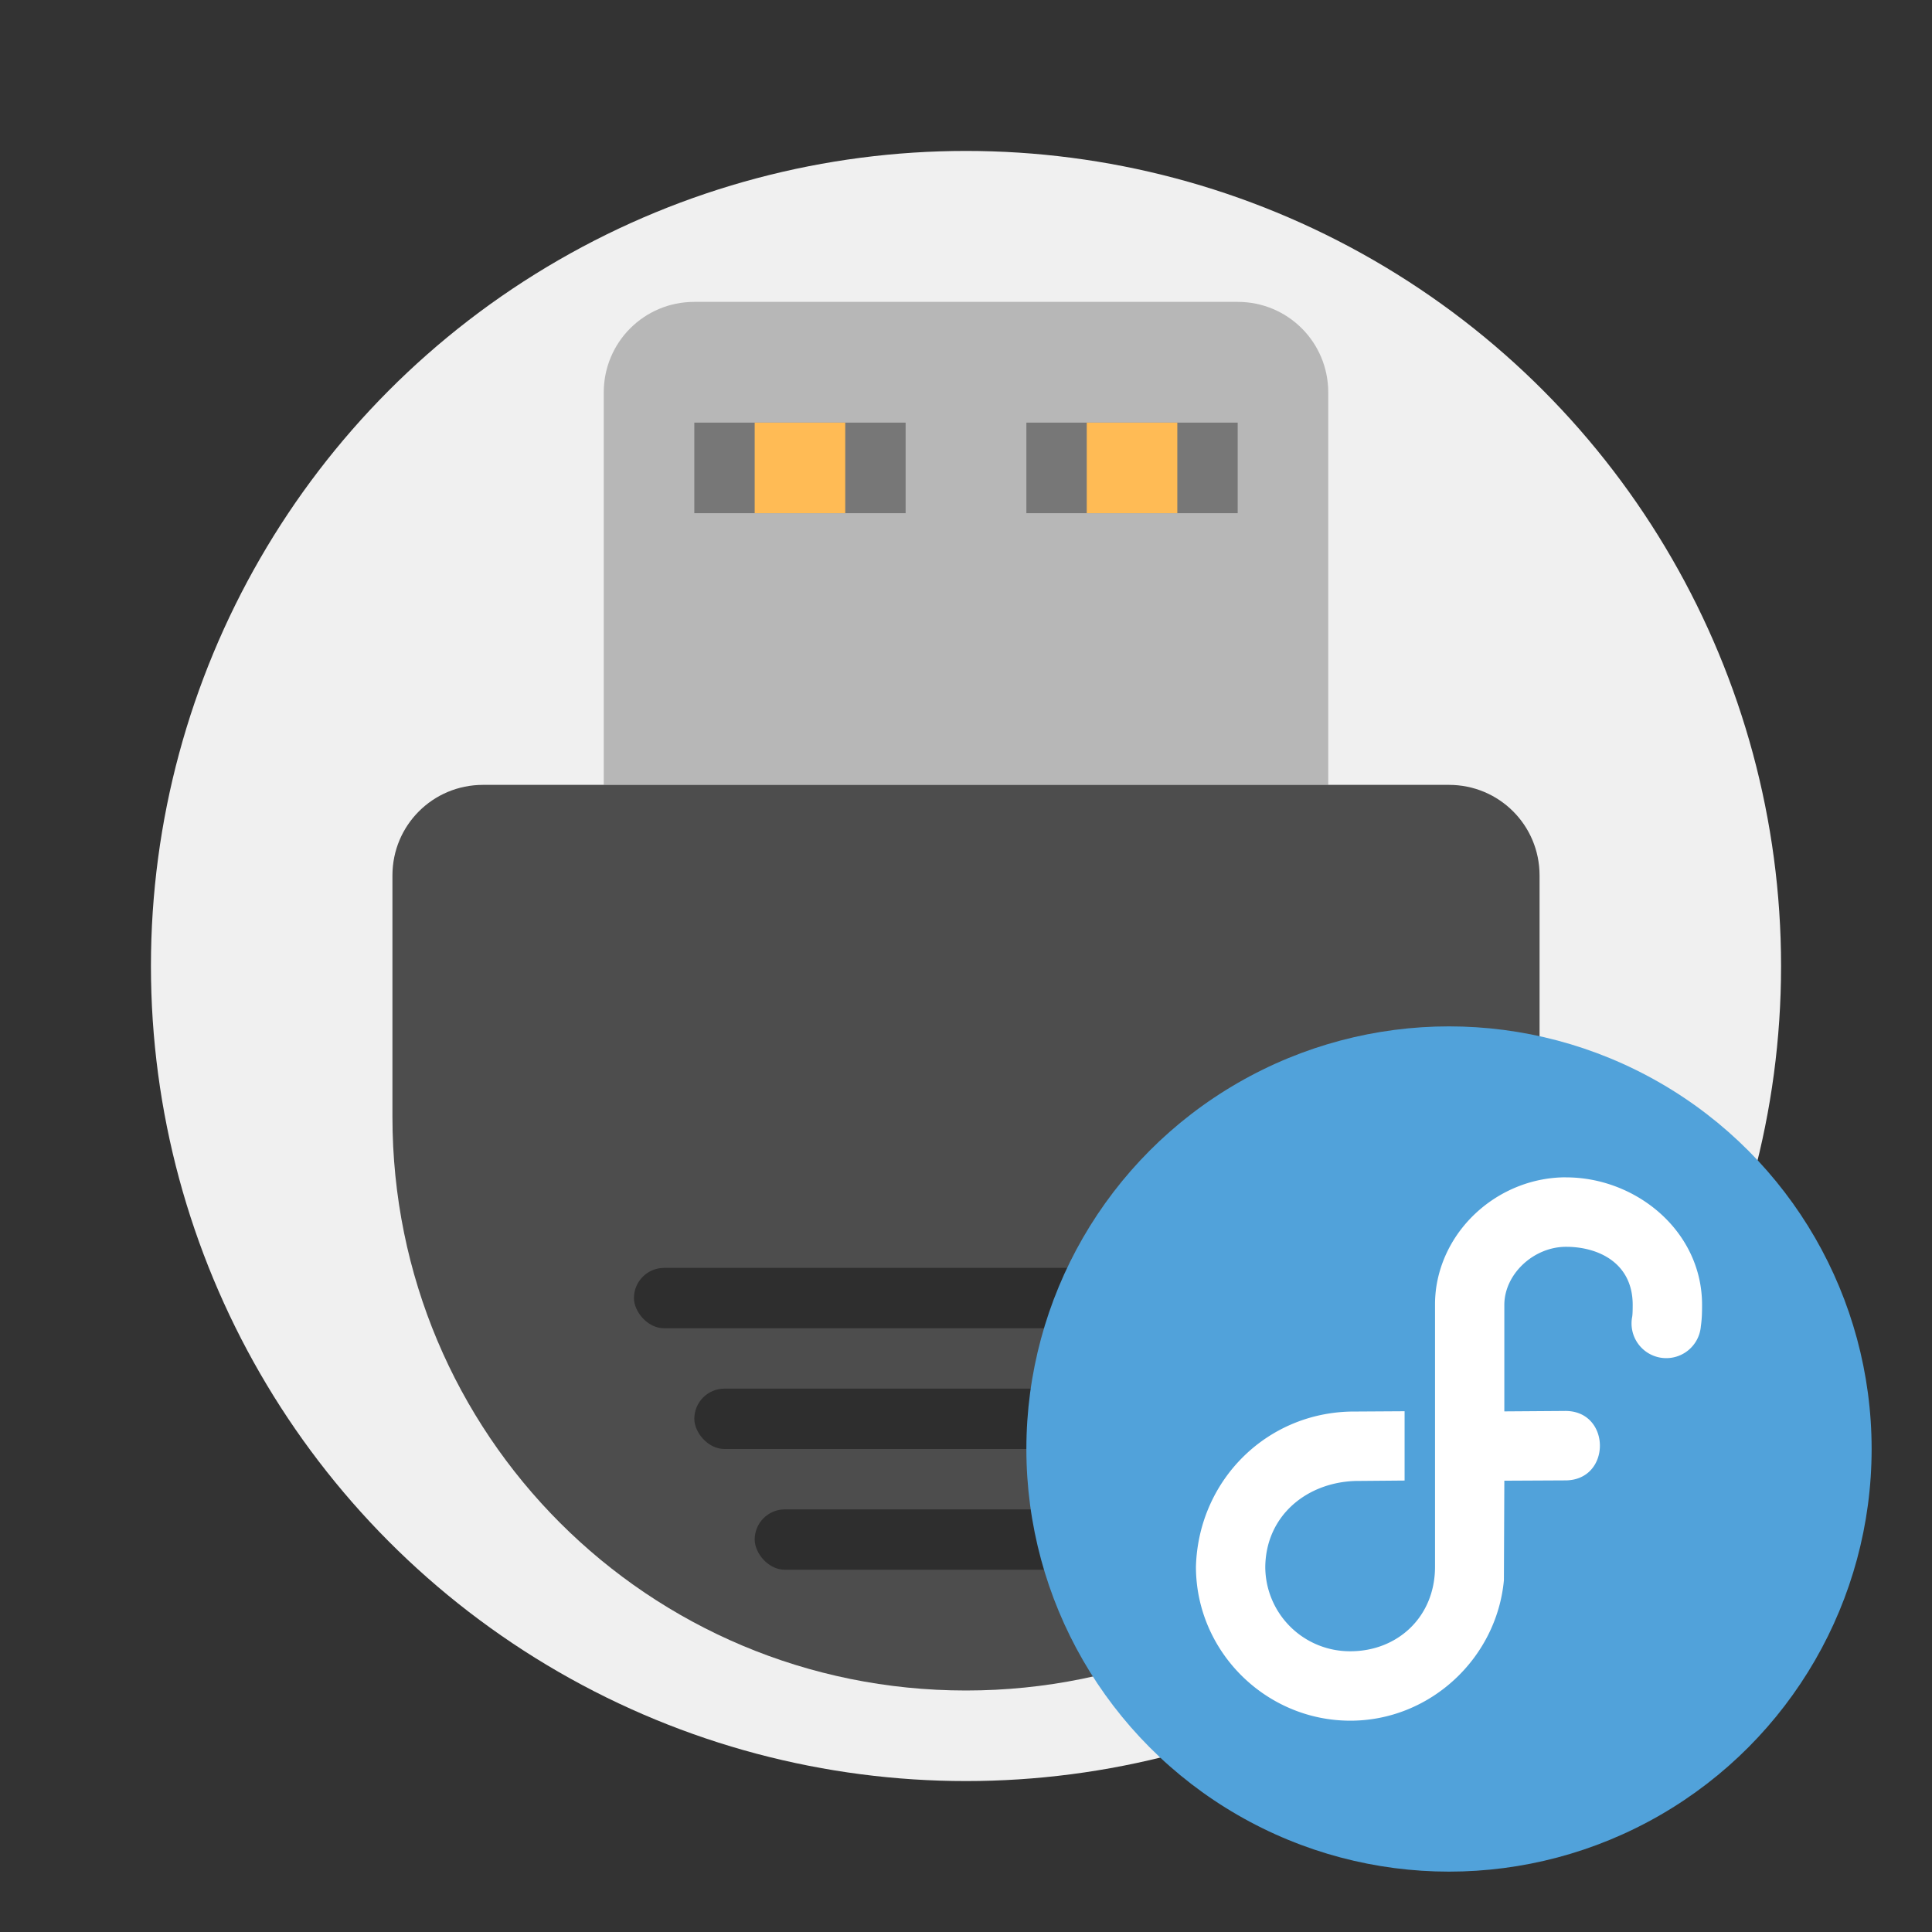
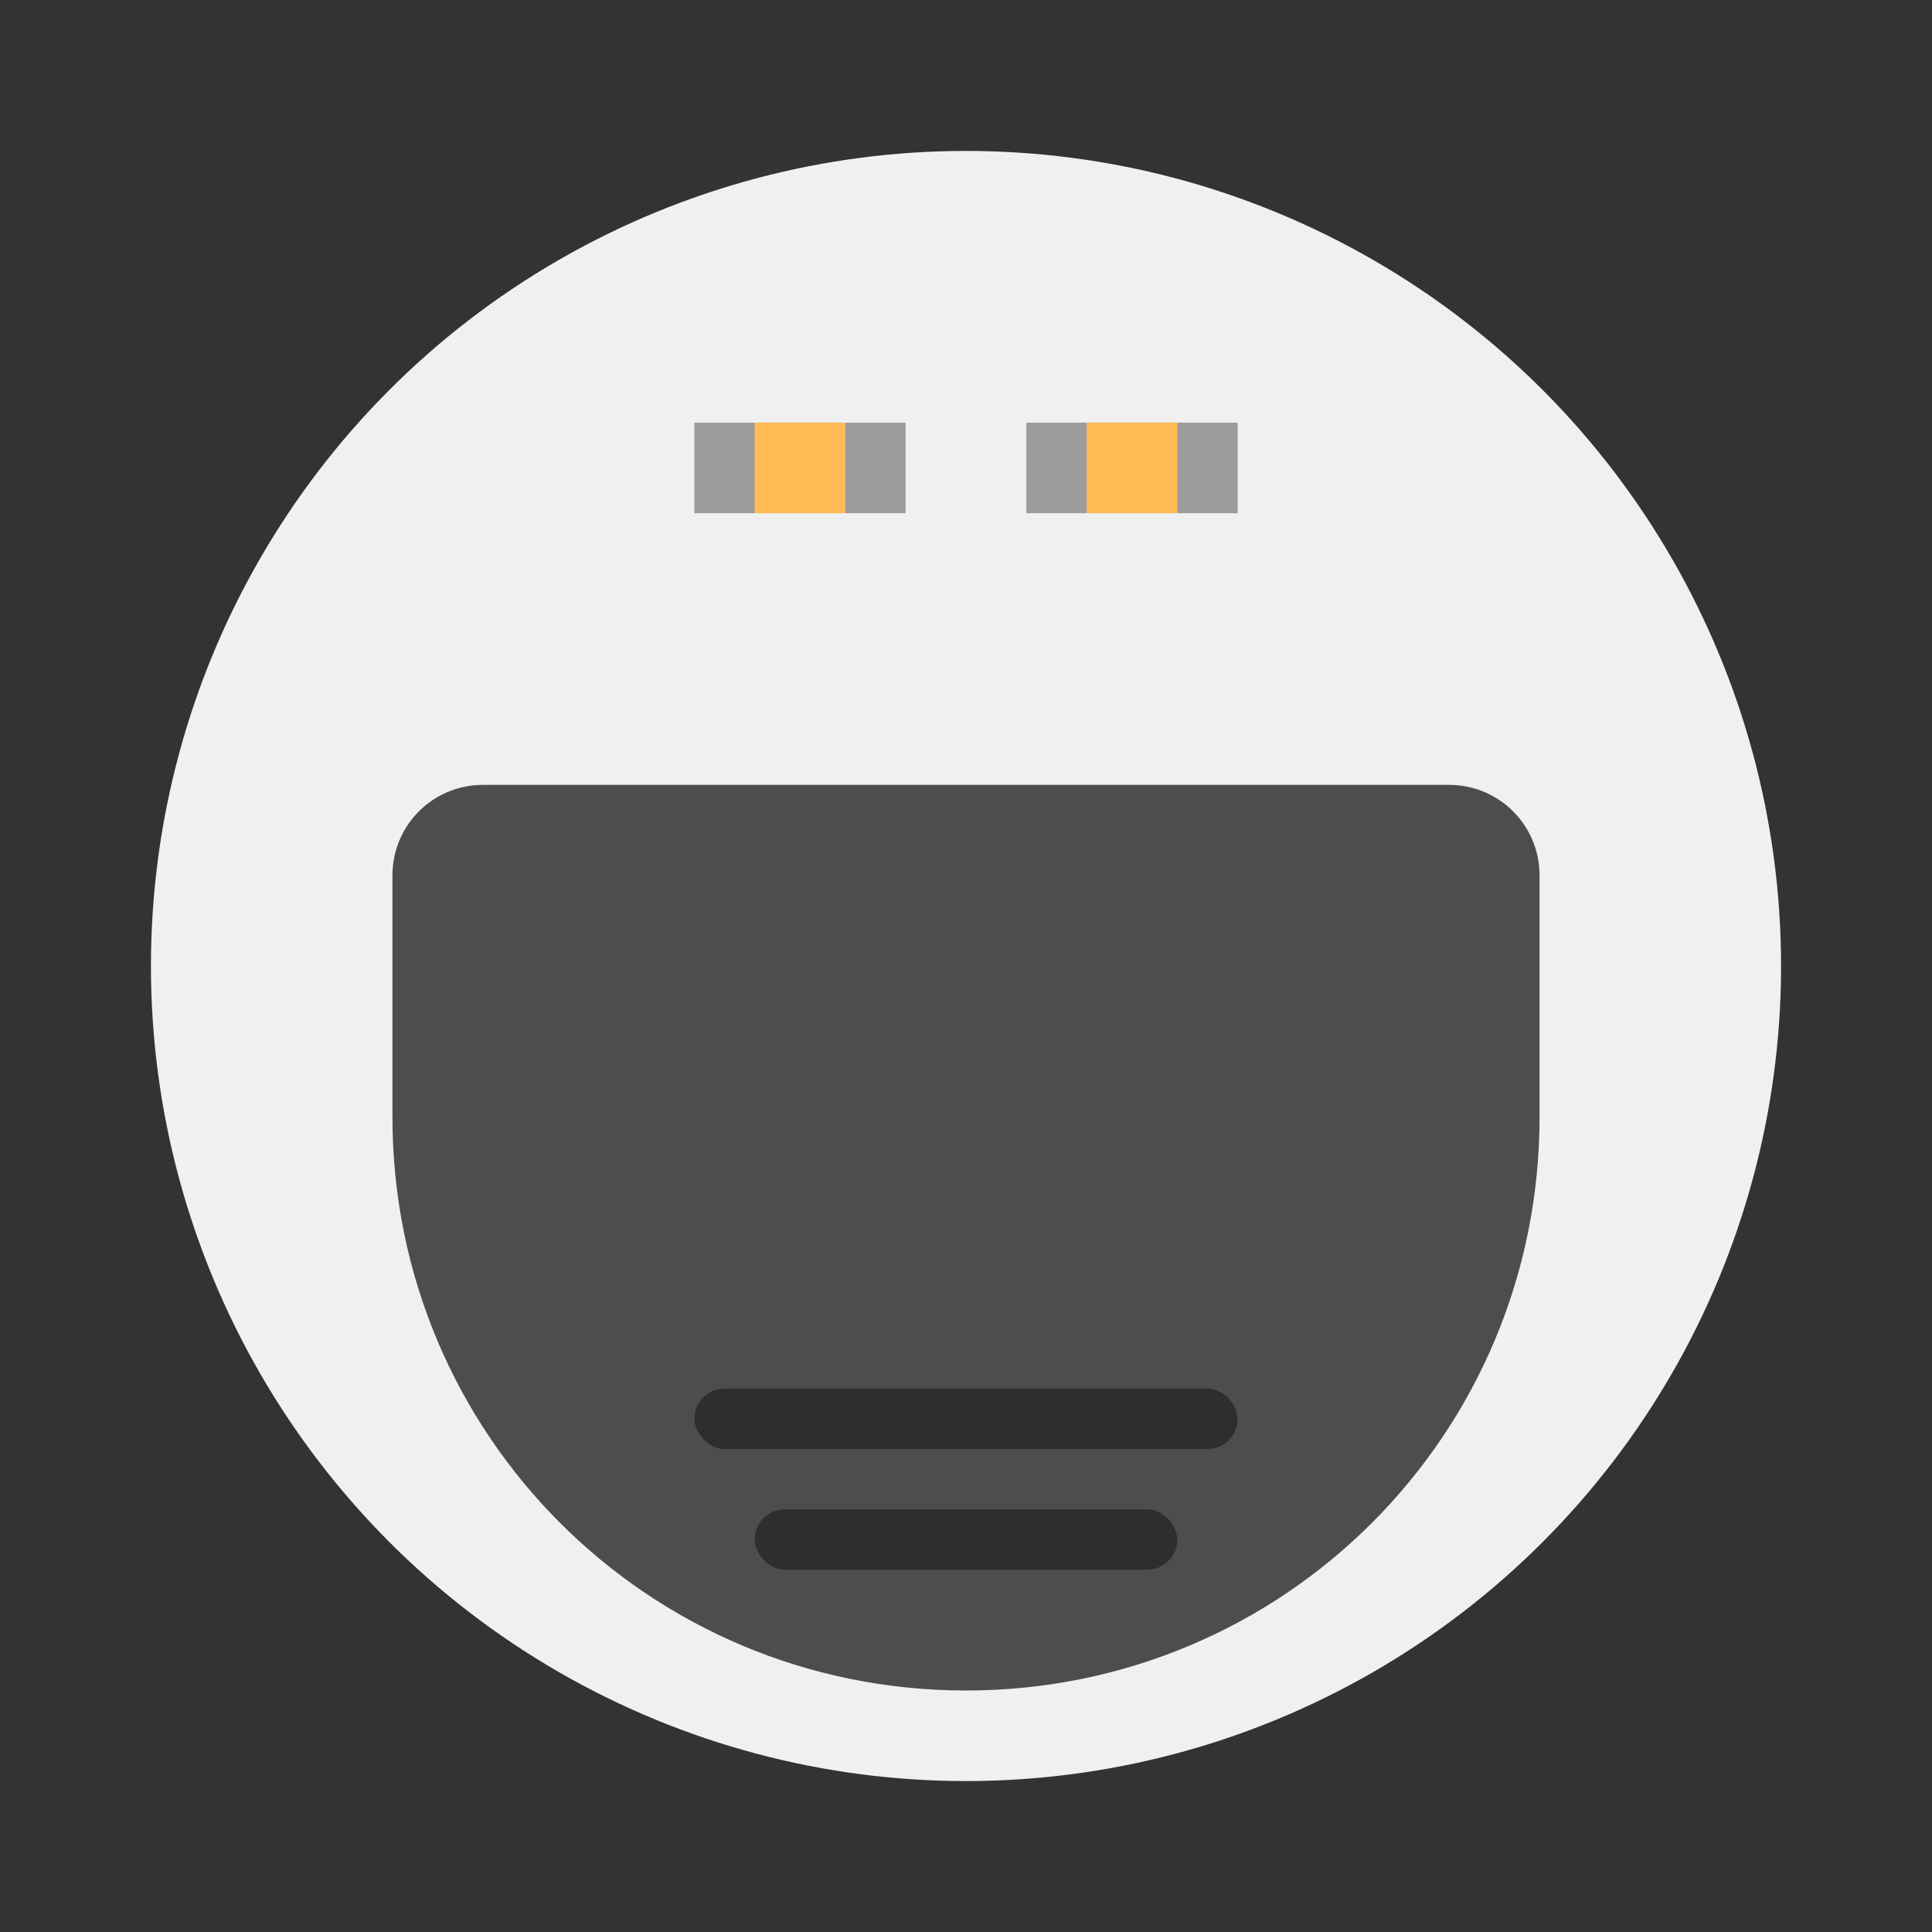
<svg xmlns="http://www.w3.org/2000/svg" width="64" height="64" version="1.1">
  <rect width="100%" height="100%" fill="#333333" stroke="none" />
  <circle cx="32" cy="32" r="27" fill="#f0f0f0" style="paint-order:stroke fill markers" />
-   <path d="m23 10c-1.662 0-3 1.338-3 3v13h24v-13c0-1.662-1.338-3-3-3z" fill="#b7b7b7" />
  <path d="m16 26c-1.662 0-3 1.338-3 3v8c0 10.526 8.474 19 19 19s19-8.474 19-19v-8c0-1.662-1.338-3-3-3z" fill="#4d4d4d" />
-   <rect x="21" y="42" width="22" height="2" rx="1" ry="1" opacity=".4" />
  <rect x="23" y="46" width="18" height="2" rx="1" ry="1" opacity=".4" />
  <rect x="25" y="50" width="14" height="2" rx="1" ry="1" opacity=".4" />
  <path d="m23 14h7v3h-7zm11 0h7v3h-7z" opacity=".35" />
  <path d="m25 14h3v3h-3zm11 0h3v3h-3z" fill="#fb5" />
-   <circle cx="48" cy="48" r="14" fill="#51a2da" />
-   <path d="m51.878 39.002c2.317 0 4.505 1.777 4.505 4.223 0 0.227-3e-3 0.453-0.04 0.71a1.15 1.15 0 1 1-2.273-0.324c0.01-0.072 0.015-0.188 0.015-0.386 0-1.387-1.133-1.923-2.207-1.923-1.073 0-2.041 0.9-2.045 1.92v3.532l1.992-0.014c1.554-0.033 1.57 2.31 0.016 2.3l-2.008 0.01-0.014 3.296c-0.24 2.584-2.442 4.654-5.087 4.654-2.803 0-5.115-2.294-5.115-5.104 0.084-2.89 2.394-5.164 5.296-5.137l1.616-0.01v2.296l-1.63 0.014c-1.595 0.048-2.959 1.13-2.985 2.837a2.803 2.803 0 0 0 2.82 2.804c1.558 0 2.803-1.134 2.803-2.8v-8.687c0-0.161 8e-3 -0.29 0.027-0.468 0.262-2.126 2.162-3.745 4.314-3.745z" fill="#fff" />
</svg>